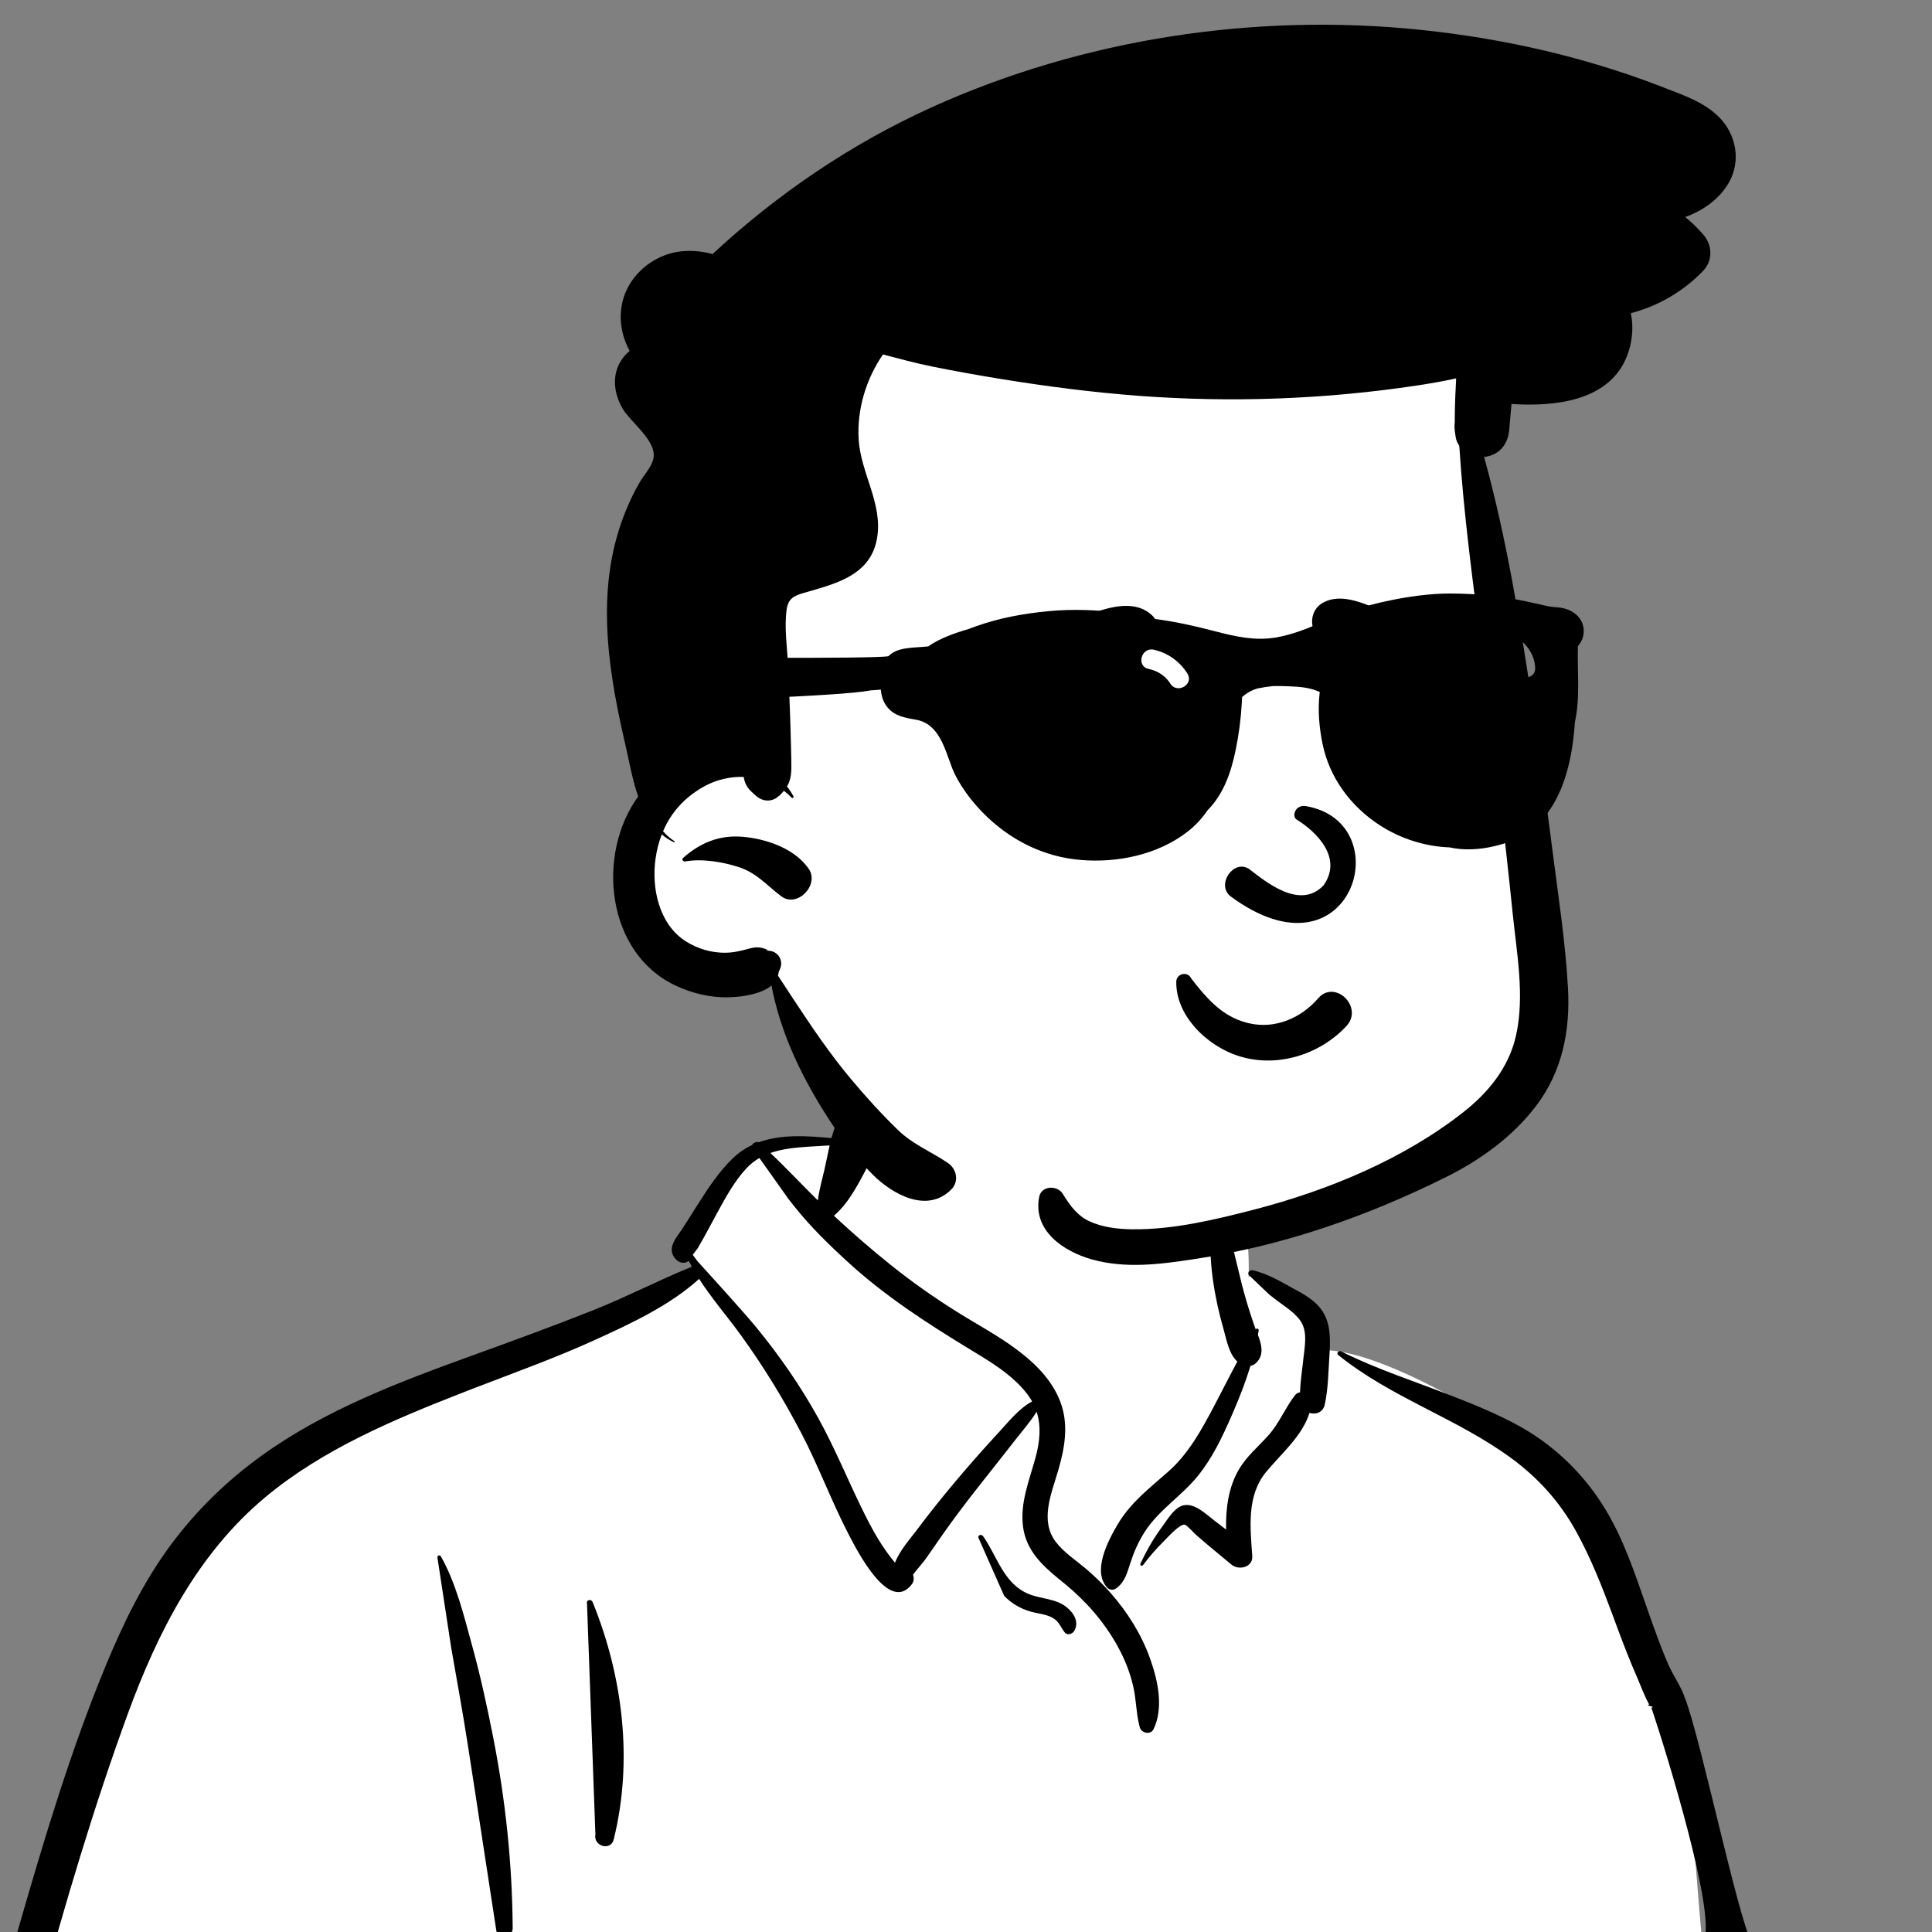
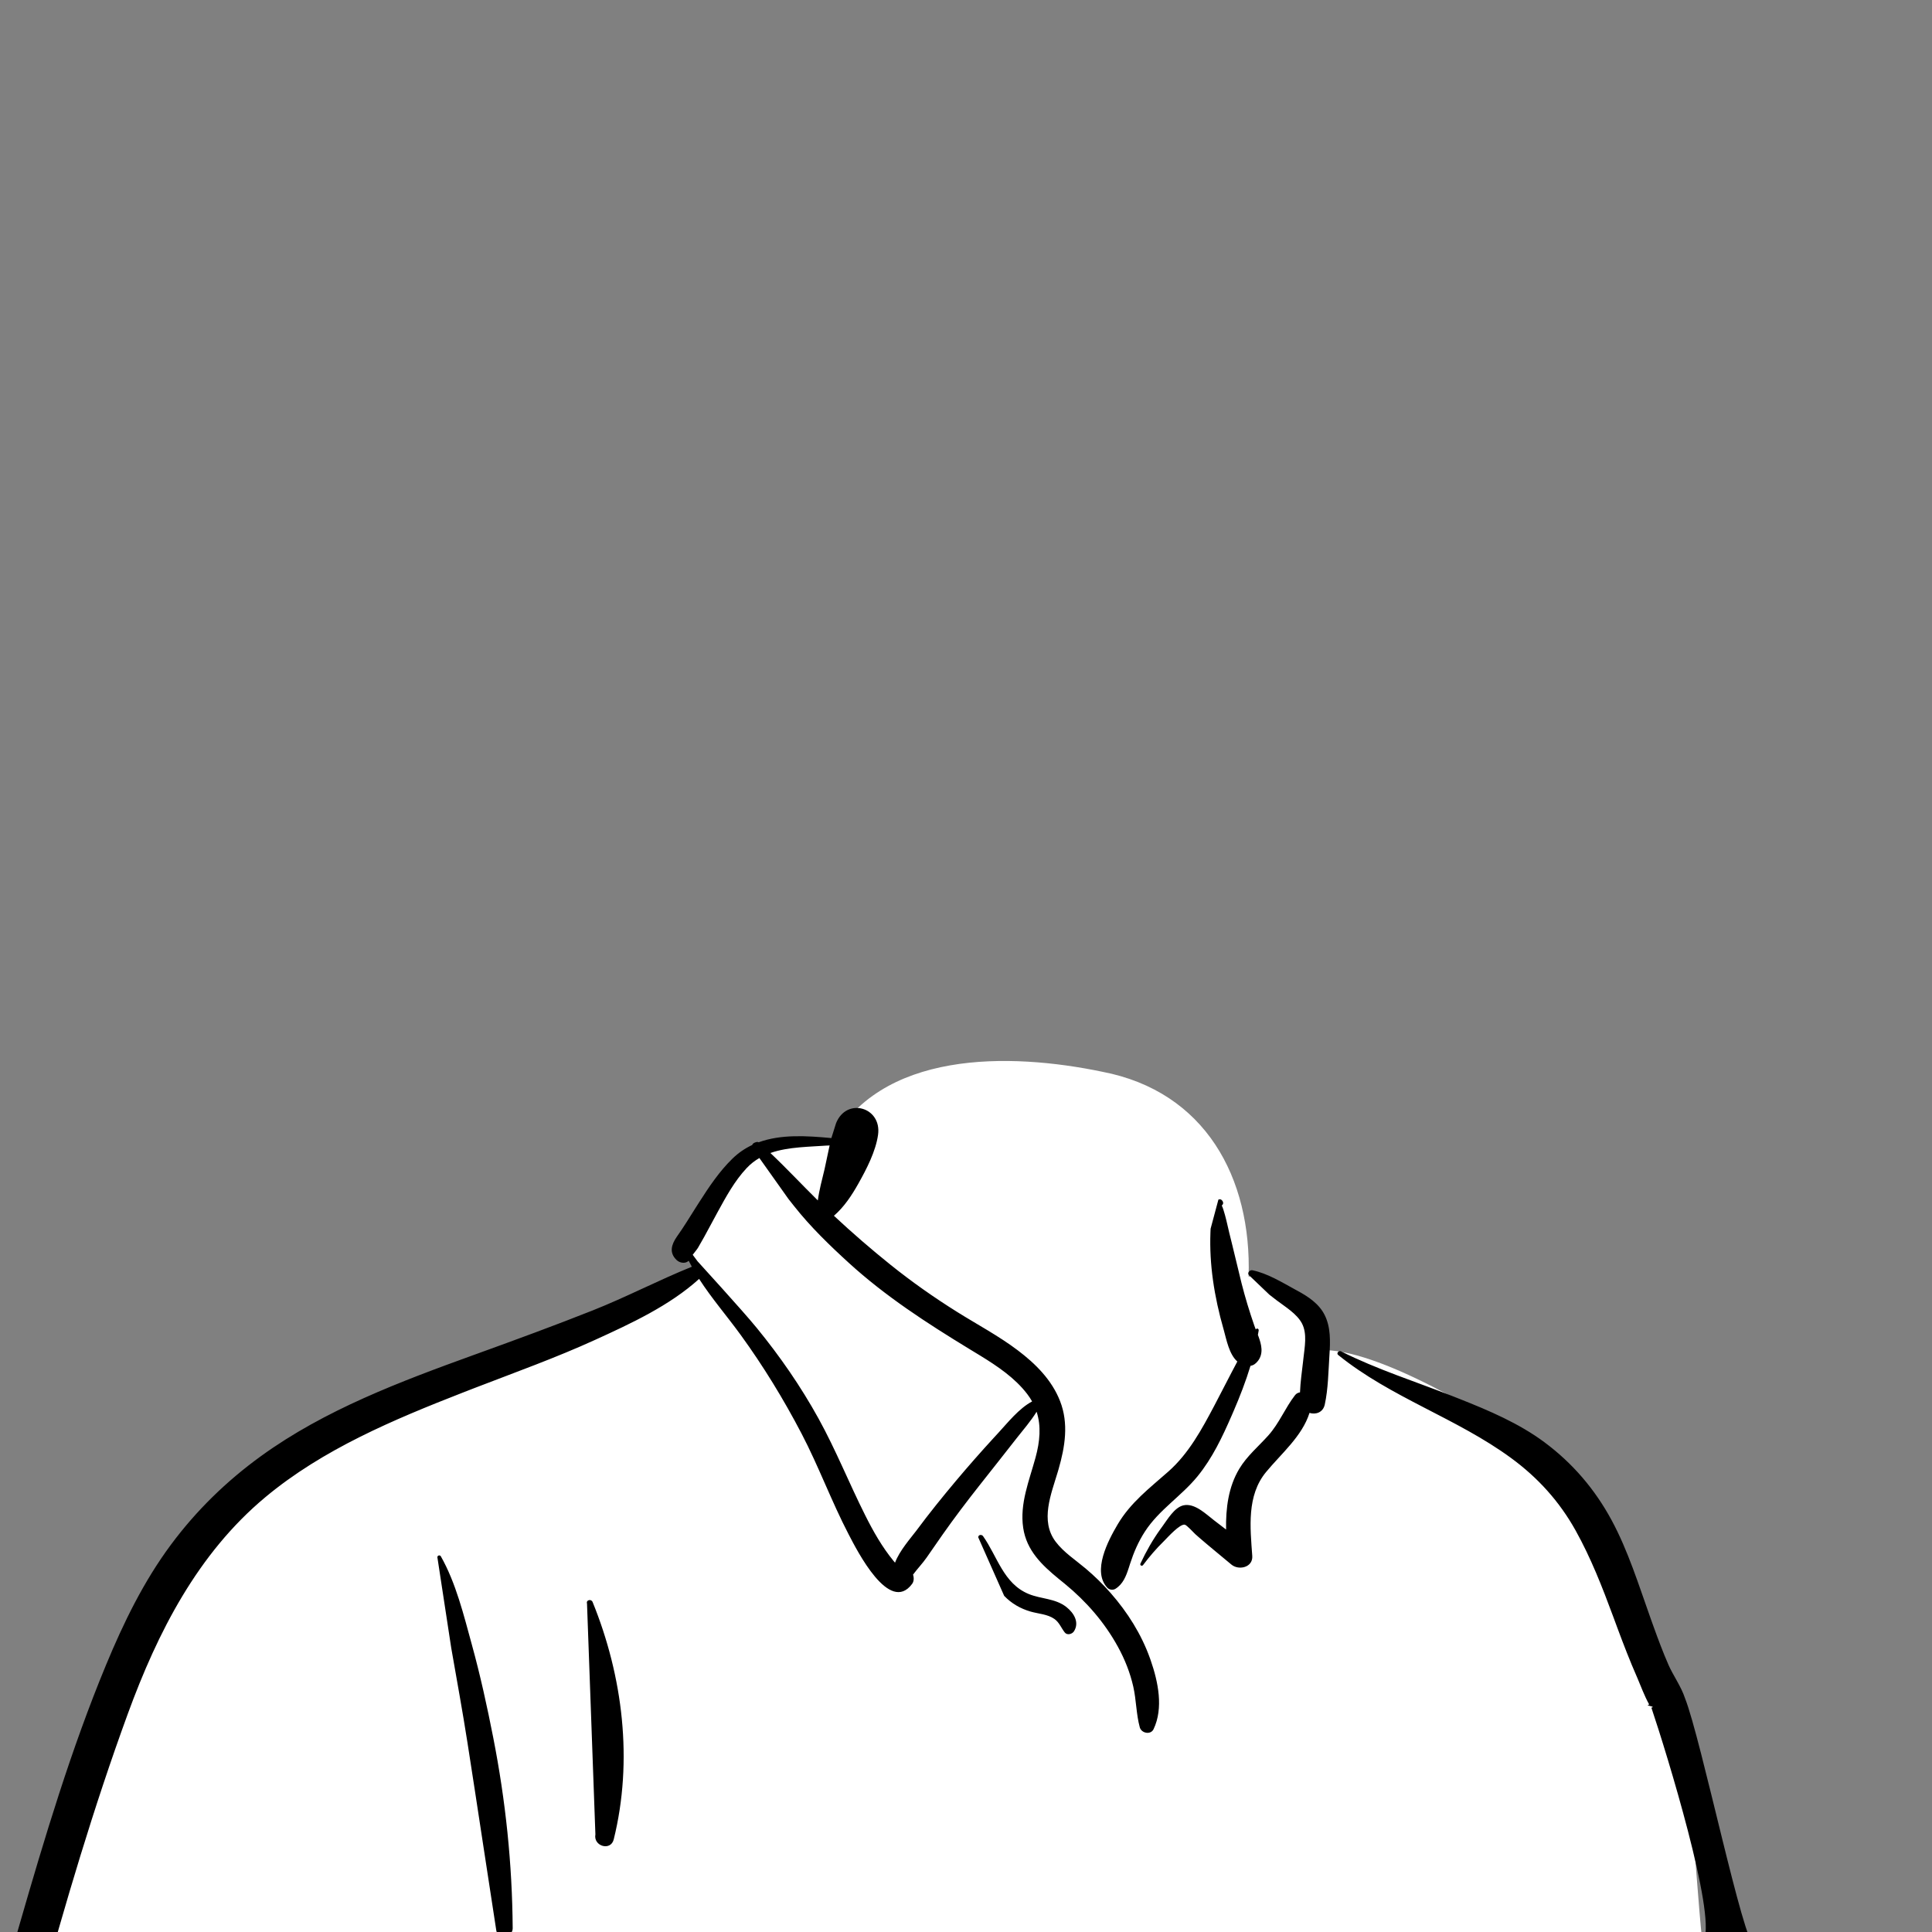
<svg xmlns="http://www.w3.org/2000/svg" width="250" height="250" viewBox="0 0 250 250" fill="none">
  <rect x="0" y="0" width="250" height="250" fill="#808080" stroke="none" />
  <g clip-path="url(#clip0_189_111)">
    <path fill-rule="evenodd" clip-rule="evenodd" d="M266.246 257.001C261.677 257.45 257.107 257.898 252.538 258.346C230.654 260.018 242.217 250.404 220.5 252.5C219.959 251.62 218.273 222.138 217.63 222.75C215.463 222.56 216.724 218.636 214.761 220.359C214.698 220.35 214.634 220.339 214.569 220.333C211.074 213.625 208.659 206.47 206.314 199.306C204.817 194.901 202.804 190.637 199.083 187.68C192.733 183.272 178.183 174.333 170.727 174.709C170.603 173.374 169.981 171.998 168.959 171.109C171.211 167.269 162.206 164.764 161.57 165.209C161.978 152.381 155.943 141.24 142.638 138.686C130.718 136.202 113.763 135.785 107.352 148.242C106.647 148.162 99.444 148.125 98.747 148.203C97.663 146.831 85.763 159.836 90.64 164.364C47.033 183.654 22.238 181.352 10.168 235.582C8.536 240.677 8.417 246.251 6.694 251.232C0.564 265.546 -4.408 280.788 -5.645 296.363C-8.634 297.129 -8.977 302.398 -5.516 303.161C-4.193 303.452 -3.088 303.85 -2.123 304.605C-2.877 317.369 0.21 346.525 2.155 346.435C6.121 359.057 23.811 362.619 36.335 358.184C34.176 362.245 36.335 364.799 36.335 366.969C81.4 368.674 130.673 367.692 175.725 370.031C181.488 369.949 187.55 371.446 193.234 370.584C196.7 369.753 196.706 364.303 193.19 363.629L208.554 360.292C208.211 360.162 214.887 355.721 219.933 347.423C224.63 338.139 221.433 326.934 223.562 316.836C240.184 315.476 257.081 314.895 273.521 312.08C275.763 318.787 285.466 310.766 288.551 307.539C288.547 307.534 288.543 307.53 288.539 307.524C290.032 307.116 291.229 305.717 291.269 304.061C292.316 302.565 292.536 300.457 291.532 299.011C296.133 272.462 266.647 290.354 269.183 263.554C270.079 263.356 270.923 262.963 271.638 262.358L271.58 262.3C272.793 260.948 273.029 258.615 271.007 257.466C269.377 256.539 268.016 256.827 266.246 257.001Z" fill="white" />
    <path fill-rule="evenodd" clip-rule="evenodd" d="M108.183 145.349C109.541 141.937 114.13 143.263 113.619 146.848C113.313 148.995 112.137 151.263 111.08 153.145C110.22 154.676 109.239 156.171 107.909 157.32C110.277 159.529 112.735 161.658 115.255 163.679C118.005 165.884 120.897 167.916 123.886 169.785C126.507 171.423 129.247 172.875 131.717 174.744C134.015 176.482 136.107 178.572 137.172 181.301C138.307 184.206 137.814 187.207 136.978 190.111L136.882 190.439C136.029 193.316 134.552 196.784 136.6 199.494C137.643 200.874 139.159 201.851 140.468 202.955C141.632 203.935 142.724 205.001 143.726 206.147C145.91 208.643 147.686 211.452 148.807 214.583L148.907 214.867C149.868 217.638 150.57 221.033 149.272 223.753C148.899 224.533 147.698 224.28 147.489 223.52C147.018 221.8 147.042 219.998 146.647 218.254C146.235 216.439 145.551 214.717 144.656 213.088C142.926 209.935 140.582 207.243 137.813 204.966L136.984 204.292C134.824 202.52 132.84 200.639 132.401 197.705C131.932 194.566 133.19 191.576 133.998 188.605C134.562 186.535 134.746 184.55 134.137 182.679C133.393 183.894 132.378 185.046 131.575 186.075C129.976 188.123 128.362 190.159 126.752 192.198C125.101 194.29 123.491 196.414 121.958 198.594C121.273 199.569 120.594 200.55 119.918 201.531C119.409 202.269 118.7 203.007 118.146 203.759C118.281 204.162 118.271 204.626 118.026 204.955C115.087 208.927 110.906 200.641 109.815 198.547C107.594 194.284 105.942 189.755 103.713 185.492C101.405 181.074 98.776 176.773 95.845 172.739C94.073 170.299 92.086 168.007 90.465 165.49C86.645 168.953 81.618 171.275 77.001 173.381C71.929 175.694 66.659 177.584 61.458 179.59L59.921 180.187C50.96 183.684 41.779 187.527 34.331 193.739C25.578 201.039 20.399 211.214 16.544 221.75C12.107 233.88 8.435 246.337 5.013 258.786C3.261 265.155 1.6 271.554 0.037 277.972C-1.339 283.628 -2.48 289.339 -4.074 294.936C-0.842 294.821 2.844 296.073 5.603 296.434C18.179 298.08 30.585 300.704 42.459 305.247C43.925 305.808 44.349 307.273 44.03 308.46C44.876 308.221 45.721 307.979 46.567 307.742C45.64 306.322 46.082 303.784 46.155 302.21L46.16 302.102C46.234 300.005 46.462 297.906 46.609 295.813C46.89 291.823 47.256 287.862 47.742 283.895L47.867 282.903C48.417 278.587 48.825 274.245 49.426 269.936L49.497 269.443C49.209 268.341 48.873 267.252 48.521 266.168C47.582 263.28 46.257 260.561 45.096 257.764C44.959 257.435 45.428 257.246 45.647 257.443C47.614 259.212 49.176 261.457 50.431 263.804C50.453 263.694 50.472 263.583 50.495 263.472L50.638 262.767C50.991 261.048 51.42 259.239 52.475 257.845C52.587 257.697 52.809 257.666 52.916 257.845C53.925 259.553 54.038 261.716 54.193 263.659C54.369 265.858 54.391 268.084 54.36 270.288C54.299 274.596 53.996 278.917 53.754 283.218C53.517 287.445 53.05 291.617 52.45 295.803L52.336 296.587C52.042 298.58 51.802 300.596 51.414 302.575L51.305 303.113C51.098 304.094 50.97 305.478 50.558 306.627C61.162 303.669 71.783 300.779 82.424 297.939C90.114 295.887 97.813 293.865 105.508 291.831C105.914 291.099 106.42 290.415 107.051 289.804C109.13 287.791 111.885 286.893 114.412 288.443C114.617 288.569 114.635 288.891 114.412 289.013C113.928 289.277 113.443 289.549 112.966 289.832L117.587 288.58C121.041 287.644 124.536 286.475 128.071 285.822C134.582 282.609 141.585 280.283 148.444 277.985L149.252 277.711C152.764 276.514 156.396 275.174 160.025 274.51C162.681 274.024 165.799 274.61 166.867 277.331C168.22 278.223 169.492 279.27 170.72 280.3C171.608 281.044 172.458 281.836 173.324 282.606L173.483 282.746C174.191 283.36 174.751 283.771 174.925 284.748C175.014 285.253 174.694 285.935 174.071 285.868C172.167 285.664 170.618 283.457 169.327 282.139C168.329 281.12 167.323 280.067 166.413 278.947C165.882 279.236 165.154 279.184 164.816 278.544C163.064 275.226 158.264 277.525 155.608 278.312L151.803 279.438C149.901 280.002 147.999 280.569 146.101 281.145C140.883 282.73 135.692 284.503 130.427 285.958C130.898 286.475 130.833 287.396 129.938 287.747C125.817 289.364 121.297 290.2 117.015 291.309C114.312 292.011 111.611 292.716 108.91 293.425C108.447 294.175 108.114 295.024 107.974 296.012C107.459 299.644 108.453 303.835 109.421 307.348L109.567 307.872C110.362 310.696 111.533 314.159 113.97 315.942C114.565 316.377 115.322 316.68 116.086 316.748C120.856 314.293 125.626 311.838 130.399 309.387C131.283 308.933 132.1 309.548 132.298 310.279C133.981 310.003 135.66 309.567 137.19 309.048C139.759 308.176 141.766 306.511 144.175 305.36C148.836 303.134 153.596 305.869 157.769 307.948L158.731 308.421C160.602 309.329 164.496 311.073 165.394 308.59C166.262 306.187 163.516 303.619 161.743 302.538C159.629 301.249 157.168 300.559 154.778 299.984C153.414 299.656 152.033 299.388 150.644 299.193C149.069 298.971 147.441 299.004 145.924 298.493C145.17 298.24 145.054 297.042 145.924 296.844C148.259 296.313 151.047 296.893 153.484 297.485L154.758 297.799C157.213 298.402 159.692 299.158 161.929 300.36C163.555 301.234 165.271 302.562 166.393 304.187C167.366 303.283 168.578 303.314 169.841 303.649L170.526 303.84C171.657 304.153 172.574 304.369 173.675 304.152C173.823 303.351 173.972 302.549 174.131 301.748C175.7 293.872 177.421 286.025 179.32 278.221C182.594 264.759 200.884 272.445 205.156 259.268L205.585 257.95C206.57 254.936 207.363 265.652 208.951 262.883C210.454 260.265 217.64 251.799 220.5 251C222 247.5 215.721 227 213.687 220.966C214.426 220.829 212.666 220.7 213.405 220.566C212.781 219.438 212.314 218.158 211.894 217.175L211.821 217.005C210.918 214.948 210.108 212.853 209.325 210.748L208.74 209.165C207.326 205.354 205.868 201.605 203.881 198.04C201.789 194.288 199.014 191.221 195.555 188.683C188.503 183.506 180.003 180.866 173.163 175.334C172.883 175.107 173.242 174.72 173.527 174.863C178.145 177.184 183.131 178.762 187.935 180.651L188.883 181.025C192.679 182.53 196.536 184.169 199.822 186.606C203.486 189.323 206.372 192.698 208.541 196.711C210.678 200.667 212.046 205.095 213.554 209.32L213.957 210.446C214.566 212.134 215.194 213.817 215.914 215.46C216.485 216.764 217.552 218.253 218.037 219.743C220.13 225 225.672 251.885 227 251.663C253 269.163 260.353 250.438 289.496 249.613C290.637 249.581 291.226 250.669 291.058 251.663C288.261 268.201 305.276 245.796 302.549 262.346C301.359 269.57 300.145 276.787 298.902 284.002C298.273 287.657 297.545 291.298 296.949 294.958C296.467 297.915 296.118 300.894 295.292 303.781C294.551 306.371 293.413 308.867 291.546 310.843C289.532 312.972 286.722 314.003 283.893 314.49C276.712 315.725 269.346 316.23 262.107 317.053L223.564 321.438C224.127 326.558 224.169 331.598 223.911 336.777L223.763 339.604C223.643 341.878 223.499 344.156 223.172 346.407C222.763 349.23 221.471 351.621 219.569 353.73C217.822 355.666 215.7 357.319 213.635 358.902C211.493 360.546 209.279 362.133 206.759 363.15L206.432 363.28C204.222 364.142 200.076 365.479 197.055 364.99C197.45 366.969 198.214 369.096 197.537 371.054C197.222 371.963 196.033 372.417 195.305 371.643C193.862 370.11 193.75 368.085 193.408 366.085C193.052 364.004 192.746 361.915 192.473 359.821C191.947 355.773 191.537 351.688 191.412 347.605C191.283 343.412 191.333 339.214 191.559 335.026C191.675 332.875 191.819 330.726 192.092 328.589C192.208 327.677 192.327 326.765 192.463 325.856C192.513 325.525 192.568 325.195 192.627 324.866L189.168 325.256C183.863 325.848 178.556 326.383 173.214 326.466C172.581 326.475 172.095 326.188 171.777 325.768C171.438 326.32 170.848 326.715 170.002 326.712C162.542 326.684 155.595 324.244 148.81 321.37C145.39 319.92 142.023 318.351 138.597 316.914C135.4 315.572 131.982 314.615 128.862 313.104L120.664 317.404C120.604 317.616 120.527 317.816 120.445 317.983C119.911 319.073 118.858 319.664 117.784 320.109C116.752 320.537 115.683 320.67 114.642 320.562C108.425 323.82 102.206 327.075 95.982 330.323L89.758 333.568C77.356 340.025 65.003 346.588 52.523 352.894L51.604 353.356C47.293 355.518 42.665 357.709 37.881 359.344C37.796 360.555 37.849 361.732 37.951 363.014L37.975 363.293C38.118 364.807 38.424 366.705 37.209 367.783C36.577 368.344 35.448 368.346 35.018 367.501C34.238 365.968 34.938 363.551 35.185 361.885C35.273 361.293 35.38 360.684 35.538 360.093C30.054 361.726 24.404 362.517 18.823 361.601C13.389 360.709 9.181 357.286 5.788 353.099C2.208 348.681 -0.336 343.532 -1.702 338.012C-3.255 331.731 -3.357 325.244 -3.32 318.811C-3.281 311.96 -3.028 305.075 -2.195 298.27C-3.108 298.056 -4.12 297.87 -5.043 297.934C-5.5 298.665 -6.386 298.973 -7.187 298.878C-8.929 300.799 -4.511 302.762 -3.099 303.254C-2.609 303.425 -2.661 304.221 -3.227 304.197L-3.583 304.18C-5.764 304.064 -8.018 303.691 -9.301 301.664C-10.329 300.039 -10.02 298.114 -8.795 296.789C-7.985 289.137 -6.051 281.686 -4.25 274.221C-2.483 266.895 -0.518 259.616 1.565 252.373L2.499 249.131C5.778 237.775 9.206 226.327 13.73 215.422C15.989 209.977 18.591 204.632 22.118 199.884C25.406 195.458 29.288 191.671 33.75 188.436C42.069 182.406 51.83 178.762 61.42 175.29L61.849 175.135C66.819 173.337 71.777 171.518 76.69 169.57C81.035 167.848 85.198 165.664 89.523 163.915C89.383 163.66 89.247 163.402 89.116 163.141L89.036 163.209C89.023 163.22 89.009 163.23 88.994 163.24C88.559 163.541 87.919 163.393 87.561 163.055C86.549 162.1 86.891 161.04 87.567 160.05L87.655 159.924C88.481 158.766 89.218 157.543 89.98 156.343L90.458 155.593C91.738 153.59 93.083 151.572 94.79 149.916C95.58 149.149 96.445 148.575 97.362 148.147C97.284 147.981 97.971 147.643 98.166 147.813C101.071 146.75 104.412 146.973 107.579 147.266M221.699 321.65L217.66 322.109C213.217 322.615 208.773 323.104 204.328 323.588L194.673 324.637C194.648 325.187 194.581 325.726 194.569 326.141C194.506 328.284 194.459 330.428 194.414 332.572C194.325 336.869 194.423 341.17 194.706 345.459C194.98 349.614 195.341 353.771 195.902 357.898L196.017 358.723L196.084 359.157C196.542 359.201 196.992 359.419 197.366 359.866C198.182 360.841 201.139 359.893 202.294 359.482C204.193 358.806 205.982 357.665 207.632 356.52C209.244 355.402 210.695 354.098 212.089 352.725L213.23 351.596C214.365 350.469 215.502 349.267 216.197 347.848C217.14 345.924 217.262 343.563 217.538 341.467C217.879 338.89 218.284 336.313 218.713 333.749M104.465 294.597L104.046 294.707C88.83 298.75 73.636 302.913 58.373 306.777C50.82 308.69 43.231 310.464 35.668 312.34L34.444 312.646C28.478 314.154 22.44 315.969 17.872 320.296C17.703 320.456 17.458 320.211 17.617 320.042C22.541 314.8 29.544 312.581 36.267 310.658C37.51 310.302 38.755 309.955 39.998 309.601C30.854 306.341 21.565 303.505 12.062 301.483C9.615 300.962 7.139 300.579 4.694 300.056C2.989 299.691 1.324 299.164 -0.364 298.726L-1.691 298.393L-1.708 302.587C-1.73 308.528 -1.72 314.464 -1.417 320.404L-1.359 321.504C-1.006 328.114 -0.454 334.862 1.892 341.095C3.798 346.16 6.837 350.931 10.81 354.621C12.821 356.487 14.982 357.94 17.654 358.658C20.135 359.324 22.735 359.402 25.285 359.224C37.518 358.371 48.408 351.725 59.034 346.223C76.416 337.224 93.799 328.229 111.198 319.264C110.728 318.943 110.285 318.572 109.882 318.156C107.549 315.746 106.318 312.448 105.51 309.253C104.649 305.853 104.135 302.208 104.075 298.698M126.604 322.738C126.757 322.656 126.935 322.759 126.942 322.932C126.996 324.261 126.262 325.572 125.713 326.769L125.655 326.897C124.988 328.38 124.258 329.843 123.504 331.283C121.995 334.16 120.427 337.006 118.79 339.812C115.499 345.458 111.842 350.865 107.52 355.78C106.544 356.891 104.938 355.467 105.564 354.271C108.585 348.508 112.107 343.067 115.732 337.672C117.546 334.972 119.36 332.268 121.193 329.58C121.957 328.458 122.731 327.34 123.527 326.239L124.006 325.58M173.249 306.579C171.154 306.441 168.286 304.522 166.697 304.659C167.531 306.06 167.908 307.657 167.427 309.363C166.088 314.109 160.035 311.653 157.119 310.203C154.728 309.014 152.42 307.558 149.773 307.001C146.775 306.371 144.743 307.563 142.21 308.938C140.13 310.066 137.864 310.877 135.533 311.296C134.294 311.52 133.117 311.543 131.943 311.456C131.872 311.514 131.792 311.567 131.701 311.615L131.08 311.941C133.89 312.07 136.752 312.937 139.367 313.731C142.077 314.553 144.737 315.545 147.383 316.558L149.986 317.559C156.407 320.018 163.053 322.353 170.002 322.332C170.502 322.331 170.911 322.469 171.233 322.695M161.526 291.707C163.596 291.454 165.507 291.726 167.161 293.073C169.156 294.698 170.496 297.393 173.364 297.57C174.2 297.622 174.394 298.797 173.563 299.043C171.428 299.675 169.7 298.52 168.246 297.021L167.268 295.999C165.831 294.511 164.505 293.36 162.066 293.449C159.454 293.545 156.838 294.148 154.243 294.455C151.304 294.803 148.365 295.099 145.416 295.355C145.279 295.366 145.256 295.151 145.384 295.119L148.687 294.297M159.528 283.245L159.869 283.211C162.875 282.919 165.624 282.907 168.309 284.524L168.824 284.836C171.244 286.307 173.879 288.04 175.393 290.422C175.64 290.812 175.231 291.271 174.816 291.171C171.907 290.473 169.781 288.339 167.334 286.741C164.589 284.949 161.753 285.244 158.622 285.523C155.591 285.793 152.561 286.163 149.56 286.668C146.74 287.143 143.911 287.891 141.062 288.13L141.063 288.124C140.737 288.124 140.552 287.635 140.884 287.469C143.775 286.026 147.123 285.343 150.267 284.683M250.845 253.534C250.554 252.145 252.263 251.5 253.056 252.603L253.224 252.835C254.936 255.18 257.412 258.123 257.286 261.105C258.79 261.138 260.35 262.052 260.936 263.41C261.207 264.038 261.299 264.783 261.24 265.553C262.607 265.659 264.099 266.557 264.935 267.432C266.321 268.881 266.43 270.929 265.436 272.622C263.268 276.314 258.532 277.657 254.535 277.956L254.392 277.967C250.263 278.252 244.313 278.175 241.481 274.632C238.75 271.215 241.769 268.448 244.864 266.946C244.058 266.21 243.641 265.155 244.033 264.043C244.722 262.087 247.155 261.331 248.529 259.972C250.205 258.315 251.312 256.041 250.87 253.664M56.596 201.506C56.592 201.268 56.926 201.179 57.043 201.385C58.999 204.826 60.022 209.044 61.063 212.835C62.155 216.806 63.036 220.818 63.827 224.859C65.43 233.041 66.284 241.177 66.342 249.517C66.35 250.708 64.41 251.024 64.22 249.804C62.96 241.692 61.753 233.571 60.484 225.461C59.845 221.382 59.102 217.319 58.391 213.252M75.959 207.5C75.814 207.025 76.505 206.866 76.682 207.3C80.607 216.935 81.936 227.854 79.416 238.019C79.031 239.574 76.753 238.9 77.044 237.365M126.588 198.938C126.568 198.583 127.029 198.527 127.203 198.772C129.063 201.392 129.834 204.901 133.098 206.256C134.727 206.932 136.56 206.814 137.999 207.956C138.962 208.72 139.699 209.926 138.977 211.083C138.744 211.456 138.092 211.644 137.776 211.237C137.314 210.646 137.07 209.937 136.443 209.494C135.559 208.868 134.367 208.829 133.353 208.535C132.042 208.155 130.886 207.49 129.939 206.501M157.66 155.231C157.851 155.134 158.035 155.196 158.158 155.362C158.333 155.598 158.311 155.828 158.097 155.99C158.383 156.575 158.722 158.041 158.77 158.255C158.966 159.12 159.174 159.98 159.392 160.84C159.832 162.573 160.217 164.32 160.657 166.054C161.124 167.892 161.679 169.711 162.298 171.503C162.338 171.619 162.382 171.738 162.428 171.858L162.498 172.039L162.516 172.012C162.641 171.813 162.903 171.952 162.872 172.162C162.843 172.353 162.804 172.544 162.772 172.735L162.837 172.907C163.241 173.996 163.518 175.143 162.776 176.103C162.498 176.463 162.193 176.676 161.812 176.739C161.201 178.752 160.435 180.727 159.615 182.624L159.375 183.178C158.168 185.946 156.882 188.678 154.961 191.034C152.863 193.607 149.979 195.364 148.152 198.183C147.302 199.494 146.71 200.873 146.23 202.354L146.05 202.916C145.709 203.964 145.316 204.979 144.333 205.594C144.02 205.79 143.55 205.727 143.297 205.46C141.282 203.328 143.392 199.348 144.607 197.285C146.296 194.415 148.74 192.579 151.188 190.414C153.826 188.08 155.509 184.958 157.137 181.883C158.134 179.998 159.097 178.074 160.11 176.181C159.051 175.245 158.712 173.387 158.354 172.095L158.321 171.979C157.728 169.91 157.257 167.787 156.959 165.654C156.673 163.604 156.553 161.584 156.629 159.522L156.651 158.997M161.596 164.989C161.362 164.668 161.75 164.305 162.07 164.372C164.022 164.775 165.93 165.957 167.681 166.912L167.868 167.013C169.266 167.767 170.673 168.691 171.407 170.155C172.206 171.747 172.14 173.581 172.031 175.31L172.021 175.472C171.887 177.547 171.866 179.702 171.427 181.74C171.202 182.782 170.258 183.076 169.45 182.829C168.49 185.863 165.791 188.098 163.82 190.491C161.307 193.543 161.78 197.663 162.042 201.338C162.149 202.826 160.298 203.249 159.344 202.455L157.148 200.63C156.782 200.326 156.416 200.021 156.052 199.714C155.74 199.452 155.431 199.187 155.124 198.919L154.666 198.515C154.462 198.333 153.566 197.332 153.304 197.29C152.669 197.189 151.161 198.862 150.645 199.387L150.58 199.452C149.608 200.405 148.73 201.43 147.913 202.517C147.762 202.717 147.468 202.551 147.576 202.32C148.308 200.751 149.16 199.25 150.172 197.846L150.376 197.566C151.049 196.66 151.952 195.058 153.14 194.79C154.591 194.464 156.039 195.918 157.094 196.725L157.161 196.776C157.663 197.153 158.159 197.536 158.655 197.922C158.603 195.186 158.949 192.421 160.361 190.063C161.358 188.4 162.85 187.168 164.127 185.739C165.549 184.148 166.291 182.192 167.578 180.534C167.744 180.321 167.973 180.206 168.22 180.17C168.269 178.838 168.466 177.492 168.617 176.174L168.661 175.78C168.814 174.348 169.177 172.598 168.476 171.257C167.813 169.991 166.294 169.096 165.168 168.237L164.25 167.524M98.264 149.847C97.676 150.187 97.127 150.61 96.629 151.138C95.06 152.802 93.939 154.872 92.848 156.864C92.26 157.936 91.694 159.021 91.102 160.091C90.844 160.556 90.579 161.017 90.311 161.477C90.187 161.689 89.819 162.11 89.637 162.369C89.84 162.653 90.049 162.933 90.263 163.209C90.344 163.315 95.97 169.443 97.931 171.842C100.934 175.516 103.618 179.396 105.913 183.55C108.16 187.618 109.871 191.924 111.953 196.07C112.994 198.146 114.158 200.207 115.641 202.004C115.698 202.074 115.759 202.14 115.817 202.209C116.384 200.68 117.834 199.043 118.546 198.103L118.613 198.014C120.229 195.836 121.935 193.723 123.678 191.647C125.271 189.751 126.903 187.896 128.576 186.071L129.205 185.388C130.37 184.13 131.85 182.247 133.555 181.347C133.373 181.022 133.161 180.699 132.918 180.381C131.32 178.293 129.061 176.778 126.832 175.41L125.386 174.531C119.937 171.21 114.573 167.736 109.843 163.421C107.34 161.139 104.872 158.747 102.768 156.084L102.024 155.143M107.355 148.203C104.804 148.417 102.048 148.366 99.69 149.198C101.786 151.179 103.779 153.319 105.826 155.334C106.008 153.971 106.381 152.625 106.696 151.296" fill="black" />
    <g clip-path="url(#clip1_189_111)">
      <path fill-rule="evenodd" clip-rule="evenodd" d="M189.713 58.631C188.477 51.156 192.532 49.605 189.713 42.499C183.446 29.334 166.37 29.901 153.838 28.889C139.862 28.353 125.715 30.198 112.83 35.8C109.752 37.138 106.792 38.711 103.954 40.499C101.5 42.045 101.838 44.985 103.385 46.588C92.228 62.387 98.609 83.594 89.707 100.224C88.062 103.197 85.887 105.863 84.458 108.956C82.285 113.658 82.146 120.394 87.073 123.517C94.013 127.242 97.886 119.867 101.296 130.558C118.326 167.835 152.565 169.934 185.07 150.499C187.882 148.935 190.752 147.167 192.875 144.709C197.695 139.285 197.128 131.657 197.234 124.883C197.294 120.913 197.304 116.943 197.265 112.972C197.113 96.89 191.783 74.581 189.713 58.631Z" fill="white" />
-       <path fill-rule="evenodd" clip-rule="evenodd" d="M120.481 13.922C140.107 5.02 162.366 1.644 183.774 3.858C194.341 4.95 204.769 7.291 214.692 11.094L215.562 11.43C218.012 12.373 220.652 13.309 222.514 15.228C224.68 17.458 225.288 20.831 223.739 23.586C222.536 25.727 220.373 27.263 218.066 28.082C218.878 28.748 219.65 29.49 220.373 30.319C221.592 31.708 221.685 33.688 220.373 35.058C217.845 37.698 214.565 39.608 211.032 40.524C211.429 42.441 211.214 44.562 210.363 46.473C207.921 51.957 201.04 52.61 195.746 52.285L195.586 52.274L195.291 55.644C195.134 57.439 194.059 58.831 192.235 59.106C192.171 59.116 192.107 59.122 192.043 59.129C194.93 69.567 196.674 80.329 198.283 91.026C199.124 96.611 199.877 102.208 200.598 107.809L200.837 109.676C201.605 115.714 202.565 121.814 202.898 127.897C203.195 133.417 202.142 138.687 198.741 143.142C195.688 147.135 191.525 150.127 187.048 152.348C176.933 157.369 166.286 161.106 155.099 162.841L154.353 162.956C150.035 163.615 145.586 164.17 141.314 162.975C137.56 161.926 133.624 159.218 134.472 154.87C134.757 153.401 136.811 153.337 137.515 154.473L137.678 154.733C138.522 156.073 139.447 157.317 140.92 158.009C142.645 158.822 144.645 159.049 146.53 159.071C151.794 159.132 157.275 157.82 162.344 156.505C171.81 154.048 181.531 150.041 189.285 143.97C192.584 141.391 195.234 138.166 196.168 134.015C197.323 128.898 196.261 123.305 195.736 118.162C194.656 107.551 193.371 96.96 192.015 86.381L191.742 84.265C190.6 75.42 189.4 66.572 188.83 57.676C188.594 57.353 188.434 56.985 188.37 56.582L188.28 56.002C188.203 55.506 188.19 55.052 188.245 54.633C188.248 53.026 188.293 51.43 188.386 49.823C188.401 49.535 188.414 49.247 188.424 48.962C186.754 49.33 185.07 49.628 183.381 49.881C171.502 51.67 159.438 52.118 147.464 51.228C141.49 50.783 135.56 50.018 129.65 49.062C126.641 48.575 123.643 48.038 120.654 47.436C118.494 47.004 116.379 46.418 114.254 45.868C112.062 49.058 110.878 52.985 111.109 56.841C111.368 61.241 114.299 65.231 113.477 69.727C112.705 73.935 109.1 75.24 105.541 76.282L104.027 76.719C102.863 77.059 102.017 77.387 101.806 78.786C101.445 81.19 101.89 83.894 101.982 86.31C102.094 89.167 102.241 92.025 102.309 94.882C102.344 96.361 102.401 97.846 102.398 99.324C102.395 100.374 102.238 101.09 101.832 101.769C102.146 102.162 102.427 102.588 102.677 103.039C102.757 103.186 102.558 103.343 102.44 103.222C102.123 102.892 101.787 102.594 101.432 102.329C101.253 102.55 101.045 102.774 100.801 103.014L100.782 102.988C100.021 103.746 98.811 103.82 97.867 103.014L97.619 102.799C96.928 102.193 96.453 101.689 96.261 100.687C96.251 100.636 96.241 100.585 96.235 100.534C94.478 100.473 92.693 100.889 91.112 101.762C88.606 103.148 86.843 105.122 85.8 107.561C86.216 108.047 86.702 108.482 87.269 108.847C87.349 108.902 87.278 109.02 87.192 108.978C86.613 108.706 86.094 108.37 85.63 107.977C85.256 108.937 84.994 109.967 84.834 111.058C84.27 114.911 85.275 119.618 88.757 121.814C90.264 122.764 91.986 123.279 93.771 123.286C94.641 123.289 95.394 123.142 96.238 122.934C96.811 122.793 97.381 122.588 97.979 122.588C98.491 122.588 98.965 122.716 99.403 122.972L99.282 122.983C98.986 123.01 99.043 123.023 99.454 123.023C100.734 123.078 101.467 124.377 100.878 125.506L100.801 125.681C100.785 125.716 100.771 125.745 100.76 125.769L100.714 126.068C100.709 126.097 100.704 126.126 100.699 126.156L100.681 126.217C100.678 126.226 100.675 126.236 100.67 126.246L102.59 129.173C104.944 132.754 107.35 136.322 110.088 139.593C112.008 141.887 114.043 144.137 116.194 146.22C118.126 148.092 120.443 148.994 122.632 150.466C123.8 151.247 124.142 152.882 123.08 153.935C119.963 157.03 115.55 154.572 112.994 152.057C110.574 149.673 108.485 146.806 106.683 143.935C103.486 138.831 100.942 133.404 99.829 127.513C99.365 127.938 98.773 128.204 98.174 128.412C96.974 128.828 95.653 129.001 94.386 129.046C91.957 129.126 89.525 128.537 87.339 127.494C78.446 123.254 77.141 110.556 82.578 103.068C81.844 100.942 81.435 98.635 80.99 96.668L80.788 95.789C78.539 85.967 77.03 75.626 81.016 66.002C81.528 64.761 82.104 63.551 82.786 62.393C83.333 61.462 84.274 60.47 84.533 59.41C85.109 57.084 81.554 54.639 80.517 52.793C79.298 50.626 79.125 48.07 80.786 46.089C80.997 45.839 81.227 45.608 81.477 45.407C79.902 42.553 79.829 38.962 81.902 36.146C83.266 34.29 85.346 32.991 87.618 32.598C89.006 32.358 90.677 32.447 92.203 32.876C100.561 25.116 110.098 18.633 120.481 13.922ZM88.385 111.02C90.616 109.052 93.08 108.022 96.12 108.281C99.176 108.543 102.856 109.807 104.651 112.428C106.069 114.498 103.179 117.535 101.099 115.98C99.205 114.562 97.941 112.962 95.589 112.201C93.477 111.519 90.862 111.081 88.651 111.471C88.408 111.513 88.165 111.212 88.385 111.02Z" fill="black" />
-       <path fill-rule="evenodd" clip-rule="evenodd" d="M167.833 136.691C165.476 137.374 162.946 137.435 160.543 136.729C158.363 136.09 156.126 134.682 154.522 132.82C153.097 131.165 152.174 129.154 152.21 127.008C152.214 126.763 152.302 126.558 152.437 126.4C152.582 126.229 152.784 126.111 153.002 126.06C153.225 126.008 153.461 126.027 153.662 126.118C153.844 126.201 154 126.341 154.098 126.546C154.344 126.87 154.59 127.189 154.836 127.499C156.818 129.947 158.738 131.776 161.718 132.432C163.335 132.788 164.95 132.63 166.432 132.087C168.019 131.505 169.453 130.483 170.576 129.175C171.084 128.584 171.684 128.342 172.27 128.338C172.934 128.334 173.591 128.642 174.085 129.136C174.572 129.621 174.897 130.28 174.927 130.969C174.953 131.574 174.755 132.206 174.23 132.77C172.5 134.628 170.259 135.988 167.833 136.691ZM167.761 106.037C170.177 107.506 173.859 110.931 171.259 114.573C168.199 117.783 163.794 114.102 161.623 112.437C159.61 111.147 157.348 114.465 159.216 115.972C174.903 127.586 181.27 106.421 168.983 104.31C167.63 104.078 167.127 105.583 167.761 106.037ZM145.156 99.574C144.379 99.078 143.466 98.907 142.453 99.368C141.662 99.728 140.274 100.927 139.308 102.504C138.648 103.583 138.179 104.848 138.277 106.167C138.299 106.473 138.186 106.698 138.008 106.865C137.867 106.997 137.663 107.094 137.424 107.124C137.221 107.15 136.994 107.127 136.809 107.069C136.458 106.96 136.272 106.732 136.202 106.545C135.526 104.75 135.817 102.746 136.575 100.937C137.598 98.497 139.455 96.454 140.672 95.795C142.754 94.667 145.211 94.615 147.296 95.764C149.072 96.742 150.182 98.321 151.286 99.931C151.52 100.273 151.753 100.612 151.994 100.946C152.476 101.615 152.524 102.278 152.338 102.846C152.131 103.476 151.603 104.008 150.943 104.286C150.333 104.543 149.625 104.58 148.999 104.315C148.469 104.092 147.984 103.657 147.676 102.919C147.159 101.676 146.297 100.304 145.156 99.574ZM184.601 102.34C184.069 102.618 183.653 102.701 183.063 102.524C182.737 102.426 182.414 102.239 182.162 101.986C181.911 101.736 181.731 101.425 181.661 101.08C181.488 100.228 181.022 99.43 180.358 98.91C179.79 98.466 179.073 98.23 178.279 98.363C177.421 98.506 176.604 99.056 176.041 99.705C175.853 99.922 175.705 100.169 175.557 100.413C175.28 100.871 175.01 101.297 174.628 101.633C174.483 101.761 174.264 101.849 174.053 101.849C173.967 101.849 173.879 101.836 173.796 101.81C172.942 100.953 172.778 100.303 172.806 99.658C172.835 98.982 173.101 98.297 173.532 97.659C174.542 96.16 176.461 94.932 177.755 94.654C179.528 94.273 181.289 94.73 182.701 95.72C184.153 96.739 185.23 98.321 185.565 100.104C185.646 100.533 185.612 100.997 185.448 101.399C185.288 101.791 185.01 102.128 184.601 102.34ZM149.066 83.601C148.002 84.637 146.743 84.798 145.469 84.941C144.761 85.021 144.196 85.085 143.64 85.211C142.111 85.556 140.601 86.076 139.222 86.824C137.781 87.606 136.211 88.55 135.082 89.758C134.813 90.046 134.56 90.348 134.306 90.65C134.075 90.926 133.852 91.192 133.617 91.448C133.348 91.742 133.092 92.05 132.837 92.357C132.68 92.617 132.649 92.68 132.617 92.747C132.569 92.847 132.514 92.958 132.45 93.078C132.364 93.242 132.262 93.422 132.155 93.585C131.978 93.882 131.883 93.964 131.801 94.001C131.665 94.062 131.535 94.092 131.41 94.075C131.292 94.06 131.181 94.004 131.072 93.911C130.526 93.45 130.365 92.692 130.381 91.888C130.406 90.668 130.856 89.317 131.271 88.487C132.236 86.558 133.573 84.552 135.182 83.112C137.018 81.468 139.026 80.223 141.332 79.366C142.766 78.833 144.425 78.343 145.987 78.405C147.111 78.45 148.184 78.784 149.07 79.618C149.614 80.13 149.876 80.859 149.876 81.587C149.876 82.33 149.604 83.077 149.066 83.601ZM186.765 93.094C186.697 93.204 186.604 93.281 186.499 93.327C186.39 93.375 186.268 93.389 186.151 93.369C186.035 93.349 185.924 93.297 185.836 93.216C185.752 93.138 185.688 93.036 185.659 92.91C184.953 89.808 183.581 87.499 180.653 86.011C179.213 85.278 177.557 84.813 175.989 84.442C175.534 84.334 175.053 84.264 174.568 84.194C173.048 83.972 171.518 83.718 170.528 82.49C169.931 81.75 169.68 80.804 169.822 79.939C169.955 79.124 170.431 78.377 171.297 77.93C173.451 76.816 176.128 77.909 178.304 78.84C178.465 78.909 178.624 78.977 178.779 79.042C180.906 79.94 182.847 81.126 184.442 82.821C185.708 84.166 186.88 86.154 187.352 88.199C187.745 89.901 187.653 91.638 186.765 93.094Z" fill="black" />
      <path fill-rule="evenodd" clip-rule="evenodd" d="M187.599 76.8C195.11 76.8 199.396 78.415 200.967 78.541L201.014 78.544C201.667 78.586 202.253 78.641 202.868 78.879C205.129 79.749 205.498 82.121 204.178 83.615C204.086 86.708 204.492 90.321 203.795 93.423C202.934 106.502 196.783 108.709 193.287 109.515C191.531 109.919 189.451 110.08 187.587 109.653C184.406 109.535 181.261 108.539 178.571 106.805C174.824 104.388 172.041 100.674 171.138 96.266C170.71 94.164 170.51 91.977 170.743 89.841L170.777 89.547C169.559 88.965 168.148 88.854 166.693 88.803C165.998 88.778 165.313 88.756 164.648 88.786C163.997 88.858 163.355 88.955 162.71 89.087C162.006 89.299 161.341 89.65 160.727 90.205L160.685 91.015C160.57 93.04 160.304 95.07 159.894 97.056C159.289 99.987 158.315 102.785 156.243 104.864C155.542 105.911 154.674 106.846 153.62 107.656C149.793 110.603 144.593 111.685 139.821 111.277C130.132 110.451 124.532 102.76 123.241 99.472L123.164 99.273C122.232 96.829 121.489 93.658 118.543 93.133L117.916 93.02C116.572 92.768 115.331 92.416 114.543 91.105C114.198 90.532 114.02 89.892 113.976 89.239C113.516 89.274 113.057 89.308 112.6 89.341C108.949 90.113 87.052 90.767 85.304 90.767C85.304 90.767 81.945 92.182 80.526 91.086C79.543 90.324 79.219 89.309 79.761 88.158C80.577 86.428 84.345 85.387 86.018 85.057C86.018 85.057 113.015 85.281 114.958 84.913C116.16 83.673 118.31 83.843 120.107 83.647C121.595 82.586 123.676 81.876 125.32 81.4C125.655 81.273 125.986 81.15 126.309 81.035C129.322 79.962 132.455 79.393 135.635 79.088C138.914 78.776 142.203 78.917 145.463 79.364C146.837 79.55 148.198 79.791 149.55 80.106C151.97 80.425 154.376 80.951 156.796 81.574L157.281 81.7C159.83 82.368 162.45 82.947 165.088 82.493C167.237 82.127 169.303 81.3 171.284 80.406L171.541 80.289C175.897 78.301 182.699 76.8 187.599 76.8ZM149.288 84.071C147.681 83.718 146.995 86.195 148.607 86.55C149.748 86.801 150.716 87.376 151.369 88.352L151.438 88.458C152.315 89.854 154.534 88.565 153.65 87.16C152.657 85.579 151.112 84.472 149.288 84.071ZM196.355 82.535C195.789 82.136 194.932 82.432 194.603 82.996C194.241 83.617 194.478 84.308 195.009 84.715L195.063 84.754C195.549 85.097 196.023 85.712 196.083 86.342L196.088 86.421C196.152 88.07 198.714 88.078 198.65 86.421C198.588 84.8 197.649 83.446 196.355 82.535Z" fill="black" />
    </g>
  </g>
  <defs>
    <clipPath id="clip0_189_111">
      <rect width="250" height="250" fill="white" />
    </clipPath>
    <clipPath id="clip1_189_111">
-       <rect width="166.4" height="166.4" fill="white" transform="translate(66.38)" />
-     </clipPath>
+       </clipPath>
  </defs>
</svg>